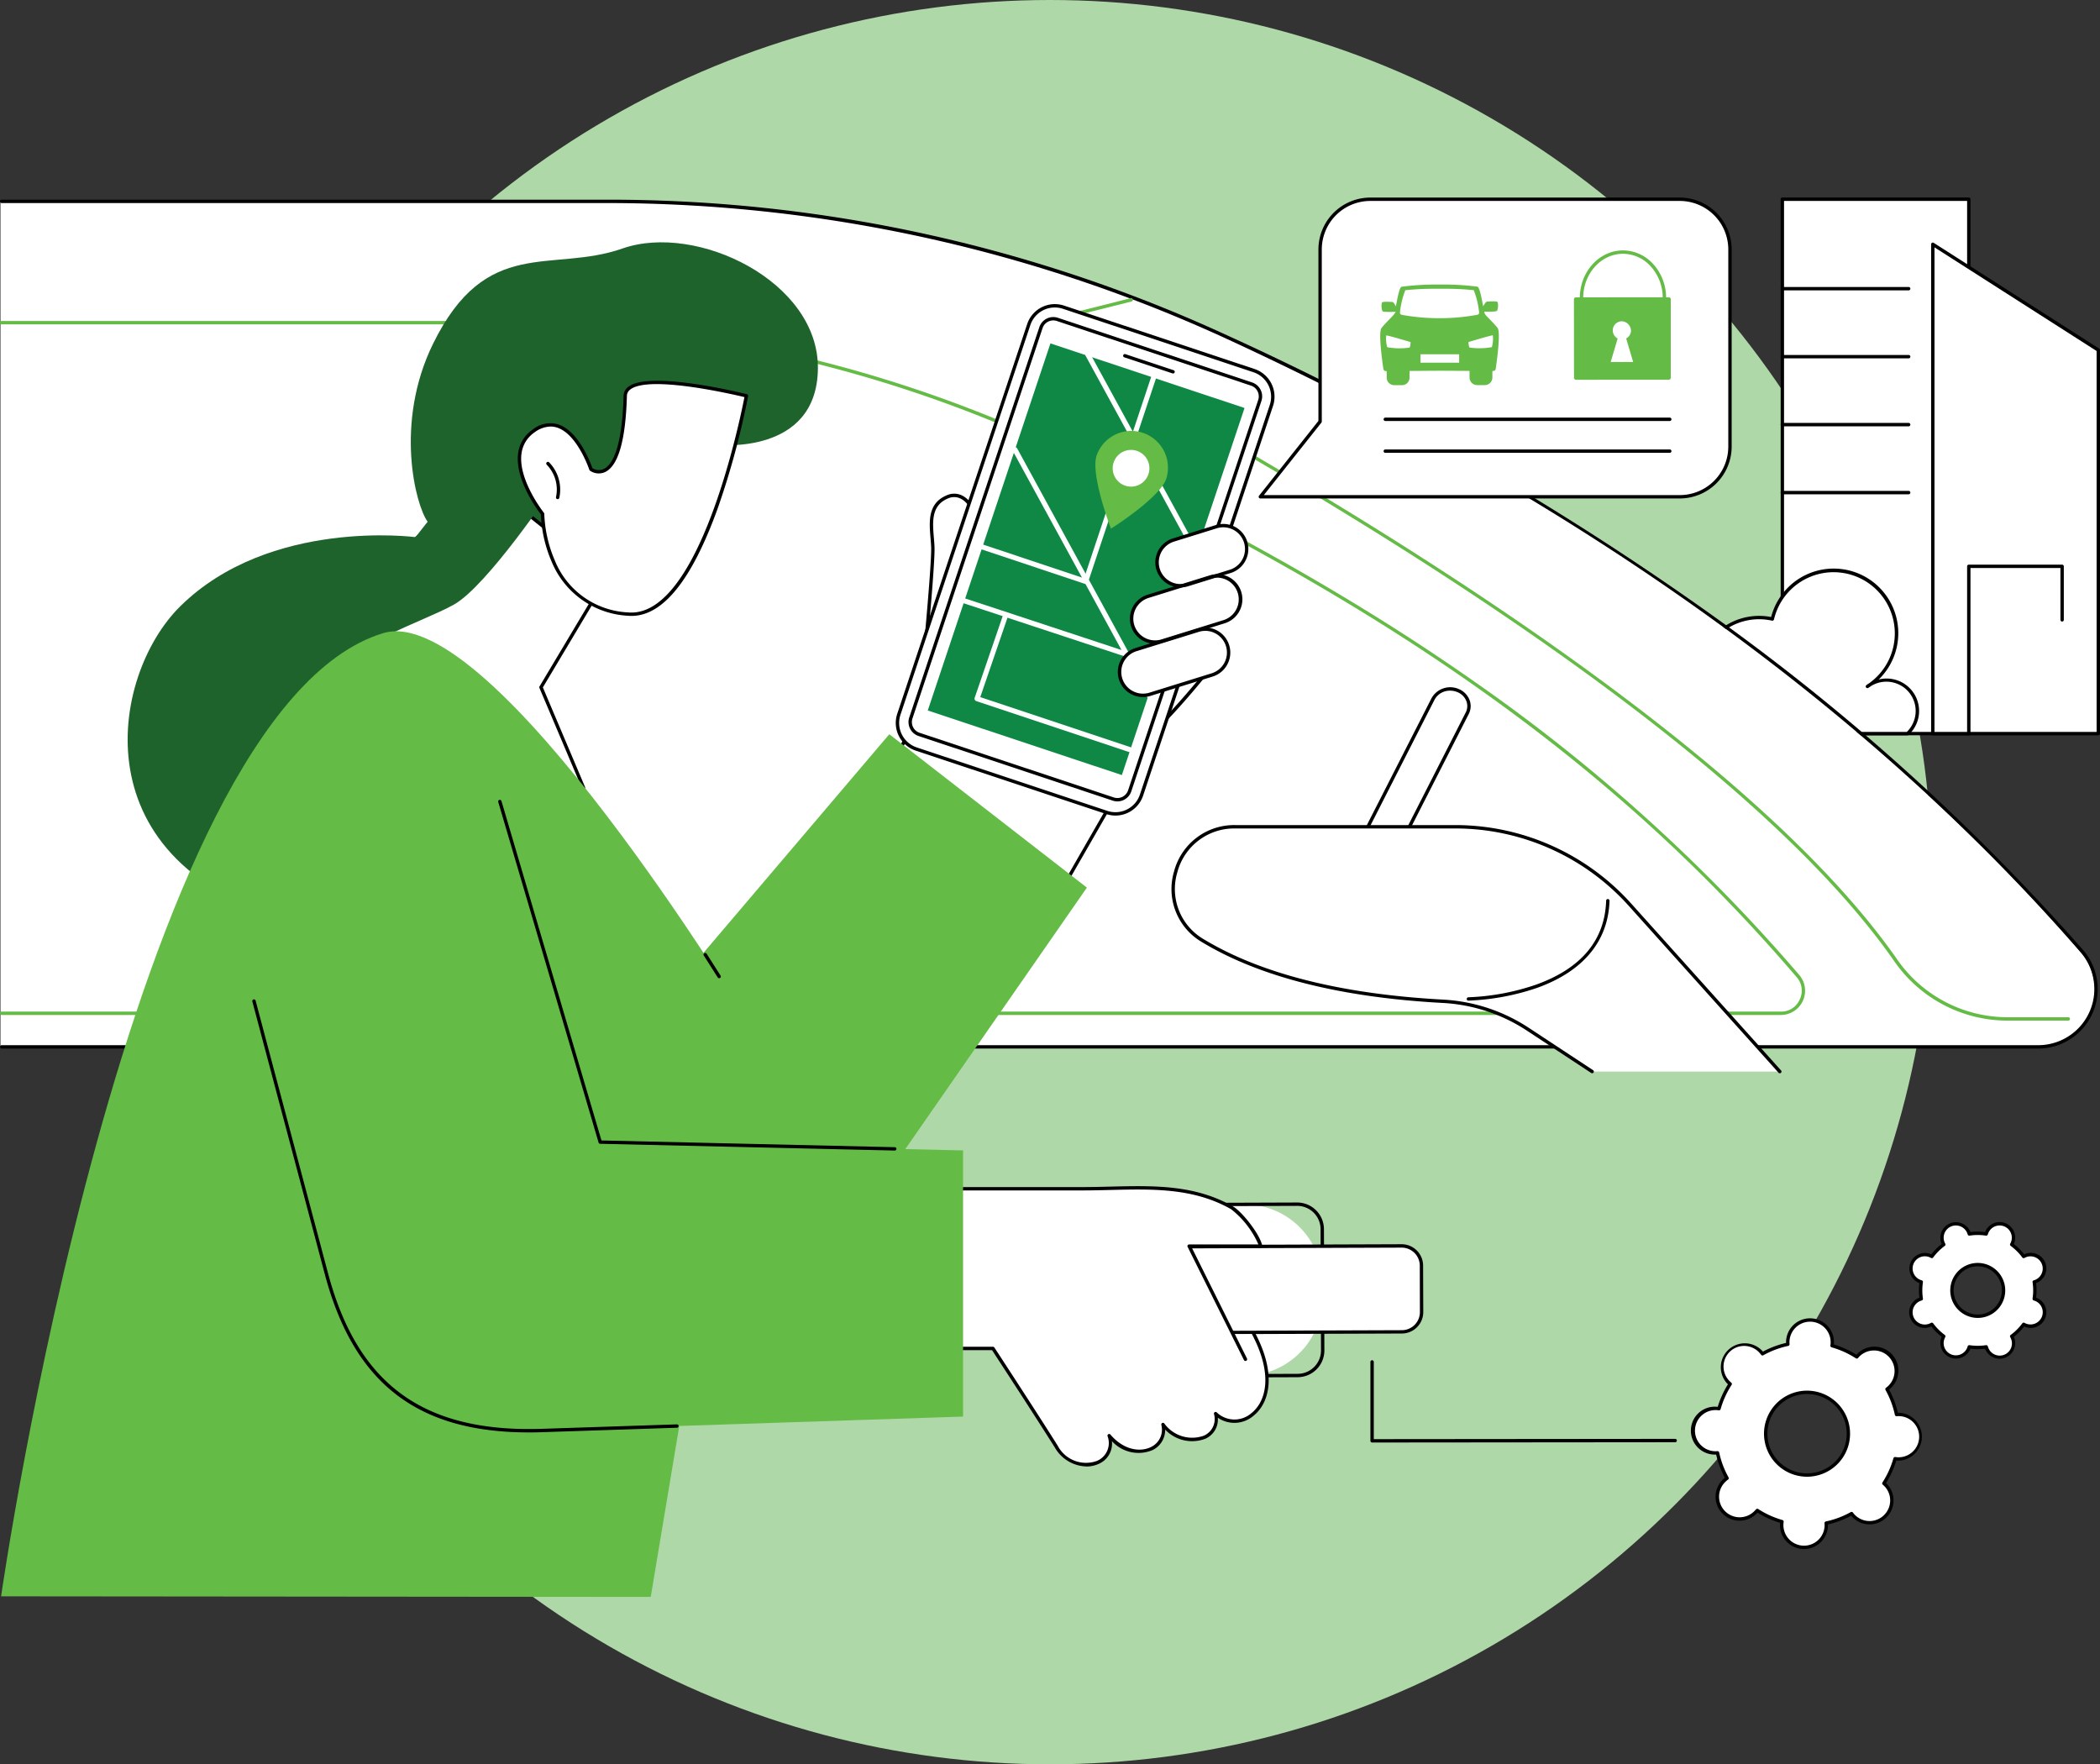
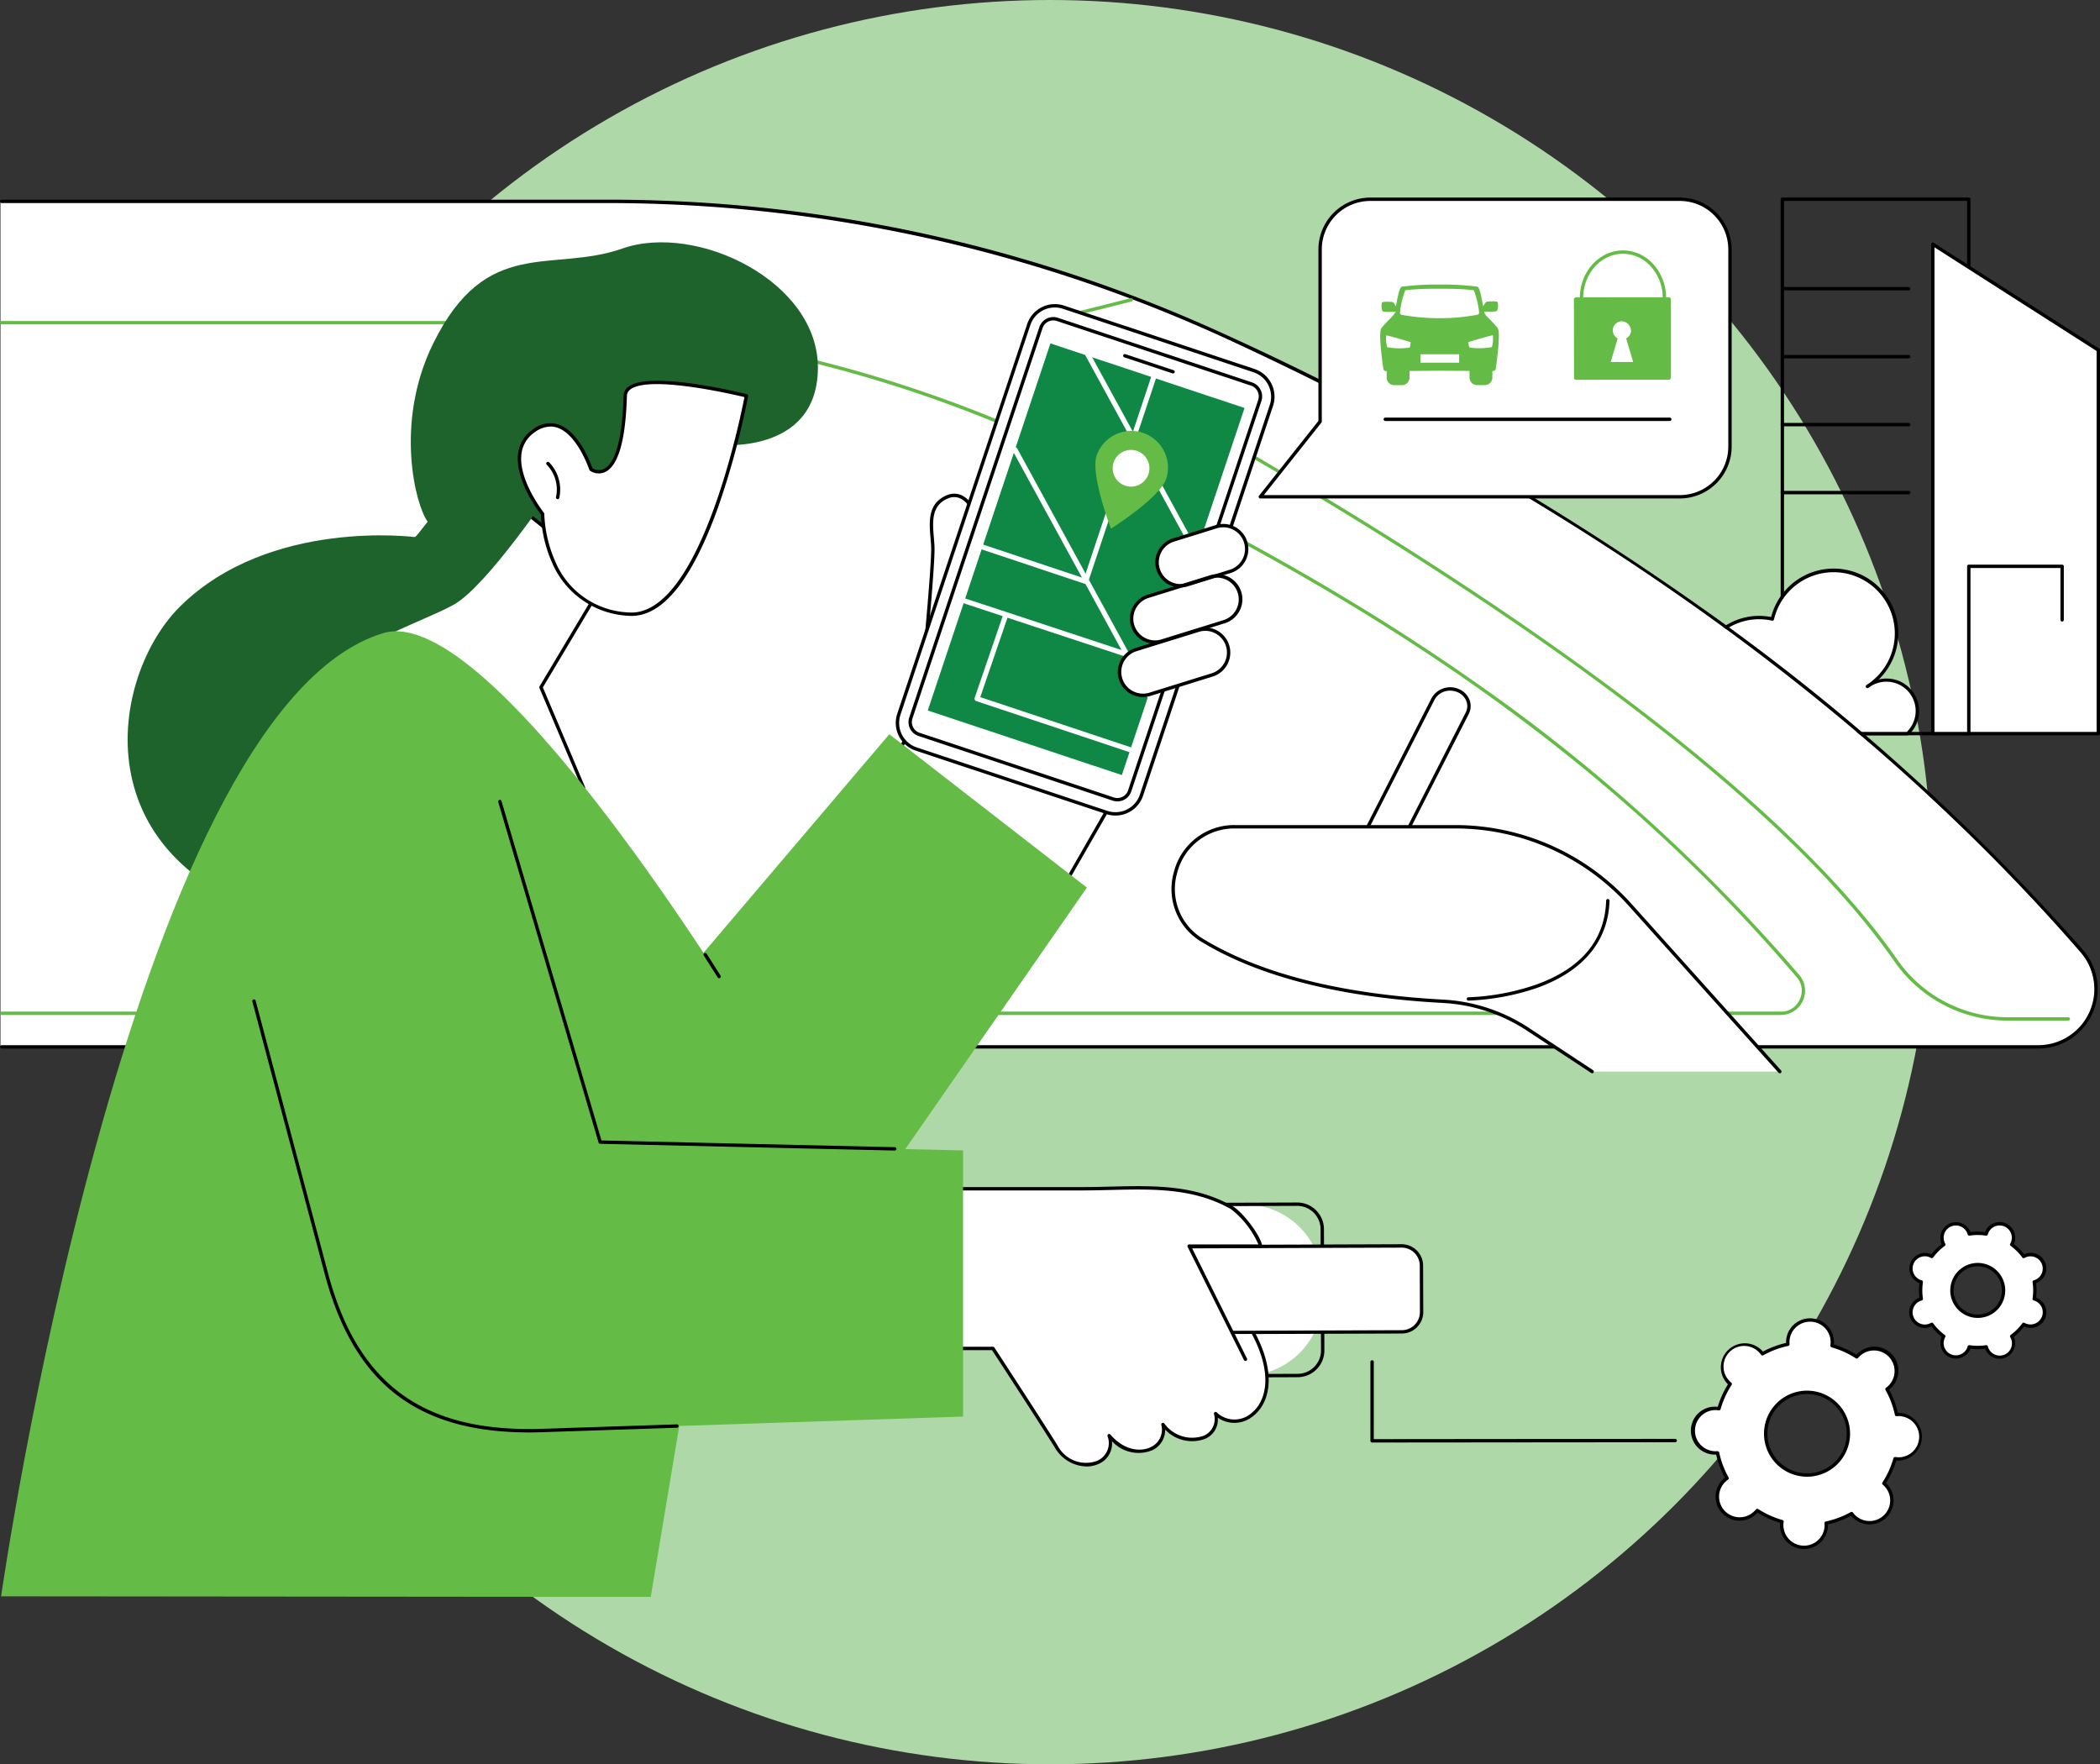
<svg xmlns="http://www.w3.org/2000/svg" width="276.322" height="232.152" viewBox="0 0 276.322 232.152">
  <rect x="0" y="0" width="276.322" height="232.152" fill="#333333" stroke="none" />
  <defs>
    <clipPath id="a">
      <rect width="276.322" height="184.134" fill="none" />
    </clipPath>
  </defs>
  <g transform="translate(-5646.839 -1986.035)">
    <ellipse cx="116.076" cy="116.076" rx="116.076" ry="116.076" transform="translate(5668.924 1986.035)" fill="#afd8a8" />
    <g transform="translate(5646.839 2012.026)">
-       <rect width="24.533" height="70.318" transform="translate(234.524 0.223)" fill="#fff" />
      <g clip-path="url(#a)">
        <path d="M364.695,70.762H340.162a.222.222,0,0,1-.222-.222V.222A.222.222,0,0,1,340.162,0h24.533a.222.222,0,0,1,.222.222V70.54a.222.222,0,0,1-.222.222m-24.311-.444h24.09V.444h-24.09Z" transform="translate(-105.637)" />
        <path d="M356.785,17.522H340.162a.222.222,0,0,1,0-.444h16.623a.222.222,0,0,1,0,.444" transform="translate(-105.638 -5.307)" />
        <path d="M356.785,30.5H340.162a.222.222,0,0,1,0-.444h16.623a.222.222,0,0,1,0,.444" transform="translate(-105.638 -9.34)" />
        <path d="M356.785,43.476H340.162a.222.222,0,0,1,0-.444h16.623a.222.222,0,0,1,0,.444" transform="translate(-105.638 -13.372)" />
        <path d="M356.785,56.453H340.162a.222.222,0,0,1,0-.444h16.623a.222.222,0,0,1,0,.444" transform="translate(-105.638 -17.405)" />
        <path d="M390.764,73.314H368.987V8.925l21.777,13.921Z" transform="translate(-114.664 -2.773)" fill="#fff" />
        <path d="M390.664,73.436H368.887a.222.222,0,0,1-.222-.222V8.824a.222.222,0,0,1,.342-.187l21.777,13.921a.223.223,0,0,1,.1.187V73.214a.222.222,0,0,1-.222.222m-21.555-.444h21.333V22.867L369.109,9.229Z" transform="translate(-114.564 -2.673)" />
        <path d="M375.756,92.542a.222.222,0,0,1-.222-.222V70.309a.222.222,0,0,1,.222-.222h12.281a.222.222,0,0,1,.222.222V77.35a.222.222,0,0,1-.444,0V70.531H375.978V92.32a.222.222,0,0,1-.222.222" transform="translate(-116.698 -21.78)" />
        <path d="M328.884,92.668a8.351,8.351,0,0,1-4.2-9.881,8.249,8.249,0,0,1,9.309-5.2,8.279,8.279,0,1,1,12.5,8.876,4.076,4.076,0,0,1,5.275,6.2Z" transform="translate(-100.776 -22.128)" fill="#fff" />
        <path d="M351.666,92.79H328.781a.216.216,0,0,1-.093-.021,8.228,8.228,0,0,1,5.036-15.543,8.5,8.5,0,1,1,14.153,8.222,4.272,4.272,0,0,1,3.941,7.281.223.223,0,0,1-.152.06m-22.836-.444h22.747a3.852,3.852,0,0,0-4.7-6.044c-.121.087-.243.17-.369.25a.222.222,0,0,1-.254-.363,3.788,3.788,0,0,1,.377-.256A8.055,8.055,0,1,0,334.1,77.539a.223.223,0,0,1-.265.165,7.784,7.784,0,0,0-5.008,14.642" transform="translate(-100.674 -22.027)" />
        <path d="M304.68,21.462H259.5a.222.222,0,1,1,0-.444H304.32a11.678,11.678,0,0,0-6.054-5.364c-3.211-1.154-6.958-.68-11.136,1.409a.223.223,0,0,1-.283-.074c-.06-.089-6.147-8.944-15.66-9.931-6.079-.629-12.24,2.035-18.313,7.922a.222.222,0,1,1-.309-.318c6.174-5.983,12.457-8.689,18.672-8.044,9,.935,14.984,8.747,15.866,9.964,4.225-2.075,8.033-2.525,11.32-1.343a11.96,11.96,0,0,1,6.462,5.912.222.222,0,0,1-.2.312" transform="translate(-78.464 -2.027)" />
        <path d="M273.821,99.572C246.666,68.308,208.687,40.541,160.969,18.6A194.112,194.112,0,0,0,79.877.9H.094V112.156H268.041a7.611,7.611,0,0,0,5.781-12.584" transform="translate(-0.029 -0.28)" fill="#fff" />
        <path d="M250.786,132.06a2.67,2.67,0,0,1-1.039-.209,2.167,2.167,0,0,1-1.208-2.987l17.19-33.739a2.587,2.587,0,0,1,3.288-1.1,2.167,2.167,0,0,1,1.208,2.987l-17.19,33.739a2.507,2.507,0,0,1-2.25,1.305" transform="translate(-77.163 -29.155)" fill="#fff" />
        <path d="M250.685,132.182a2.888,2.888,0,0,1-1.125-.225,2.571,2.571,0,0,1-1.433-1.461,2.271,2.271,0,0,1,.114-1.831l17.19-33.739a2.815,2.815,0,0,1,3.572-1.2,2.568,2.568,0,0,1,1.432,1.461,2.271,2.271,0,0,1-.113,1.831l-17.191,33.739a2.736,2.736,0,0,1-2.447,1.426m17.192-38.239a2.283,2.283,0,0,0-2.051,1.185l-17.19,33.739a1.835,1.835,0,0,0-.092,1.477,2.1,2.1,0,0,0,1.188,1.2,2.445,2.445,0,0,0,.953.192,2.291,2.291,0,0,0,2.052-1.185l17.19-33.738a1.834,1.834,0,0,0,.092-1.478,2.1,2.1,0,0,0-1.188-1.2,2.454,2.454,0,0,0-.954-.192" transform="translate(-77.063 -29.056)" />
        <path d="M268.168,112.107H.221a.222.222,0,0,1,0-.444H268.168a7.388,7.388,0,0,0,5.613-12.216C245.9,67.342,207.952,40.118,161,18.532A195.225,195.225,0,0,0,80,.854H.221a.222.222,0,0,1,0-.444H80a194.317,194.317,0,0,1,81.184,17.719,384.615,384.615,0,0,1,64.174,37.01,285.87,285.87,0,0,1,48.753,44.017,7.832,7.832,0,0,1-5.948,12.951" transform="translate(0 -0.127)" />
        <path d="M234.351,114.887H.221a.222.222,0,0,1,0-.444h234.13a2.64,2.64,0,0,0,2.47-1.612,2.669,2.669,0,0,0-.409-2.916c-24-28.034-53.4-48.928-98.289-69.866A172.472,172.472,0,0,0,65.7,24.015H.221a.222.222,0,0,1,0-.444H65.7a172.923,172.923,0,0,1,72.614,16.075c22.052,10.286,40.273,20.553,55.706,31.39a227.534,227.534,0,0,1,42.733,38.59,3.191,3.191,0,0,1-2.4,5.26" transform="translate(0 -7.325)" fill="#64bb46" />
        <path d="M334.87,114.272h-8.033a18.121,18.121,0,0,1-14.845-7.791c-20.877-29.966-76.87-62.726-108.39-79.588a2.993,2.993,0,0,1-1.725-3.133,3.739,3.739,0,0,1,3.21-2.93l6.414-1.614a.222.222,0,1,1,.108.43l-6.427,1.617a3.311,3.311,0,0,0-2.866,2.565,2.565,2.565,0,0,0,1.5,2.674c14.224,7.609,35.457,19.565,55.833,33.309,25.5,17.2,43.239,32.821,52.711,46.416a17.677,17.677,0,0,0,14.481,7.6h8.033a.222.222,0,1,1,0,.444" transform="translate(-62.723 -5.969)" fill="#64bb46" />
        <path d="M303.8,152.339l-19.732-21.975A30.865,30.865,0,0,0,261.1,120.126H232.13c-8.181,0-11.247,10.766-4.247,14.991,6.383,3.852,16.28,7.151,31.621,7.974a22.485,22.485,0,0,1,11.158,3.687l8.443,5.561Z" transform="translate(-69.606 -37.33)" fill="#fff" />
        <path d="M280.232,147.294a.222.222,0,0,1,0-.444,30.873,30.873,0,0,0,8.958-1.682c5.919-2.144,9-5.856,9.164-11.031a.217.217,0,0,1,.228-.214.221.221,0,0,1,.215.228c-.166,5.3-3.439,9.257-9.466,11.438a31.391,31.391,0,0,1-9.095,1.7Z" transform="translate(-87.014 -41.617)" />
        <path d="M279,152.461a.221.221,0,0,1-.122-.037l-8.443-5.561a22.282,22.282,0,0,0-11.048-3.651c-13.442-.721-24.115-3.414-31.723-8.006a8.08,8.08,0,0,1-3.681-9.286,8.173,8.173,0,0,1,8.042-6.116h28.967a31.126,31.126,0,0,1,23.133,10.311l19.732,21.975a.222.222,0,1,1-.33.3L283.8,130.413a30.682,30.682,0,0,0-22.8-10.164H232.027a7.739,7.739,0,0,0-7.615,5.792,7.646,7.646,0,0,0,3.483,8.787c7.545,4.553,18.149,7.226,31.518,7.942a22.724,22.724,0,0,1,11.268,3.724l8.443,5.56a.222.222,0,0,1-.122.407" transform="translate(-69.503 -37.23)" />
        <path d="M229.773,214.756l-7.214.025a10.245,10.245,0,0,1-10.28-10.209l-.008-2.054a10.245,10.245,0,0,1,10.209-10.281l7.214-.025a10.245,10.245,0,0,1,10.28,10.209l.008,2.054a10.246,10.246,0,0,1-10.209,10.281" transform="translate(-65.964 -59.73)" fill="#fff" />
        <path d="M215.491,214.918a3.523,3.523,0,0,1-3.519-3.508l-.056-15.948a3.519,3.519,0,0,1,3.507-3.532l21.107-.074h.012a3.524,3.524,0,0,1,3.52,3.508l.056,15.948a3.524,3.524,0,0,1-3.508,3.532l-21.108.074ZM236.543,192.3h-.01l-21.107.074a3.076,3.076,0,0,0-3.065,3.086l.056,15.948a3.079,3.079,0,0,0,3.075,3.065h.011l21.107-.074a3.08,3.08,0,0,0,3.065-3.086l-.056-15.948a3.08,3.08,0,0,0-3.076-3.065" transform="translate(-65.854 -59.62)" />
        <path d="M243.749,211.458l-50.347.176a2.6,2.6,0,0,1-2.609-2.591l-.021-6.107a2.6,2.6,0,0,1,2.59-2.609l50.347-.176a2.6,2.6,0,0,1,2.608,2.591l.021,6.107a2.6,2.6,0,0,1-2.59,2.609" transform="translate(-59.283 -62.198)" fill="#fff" />
        <path d="M193.292,211.756a2.825,2.825,0,0,1-2.822-2.811l-.021-6.108A2.825,2.825,0,0,1,193.26,200l50.347-.176h.01a2.824,2.824,0,0,1,2.821,2.811l.022,6.108a2.825,2.825,0,0,1-2.811,2.831l-50.347.176Zm50.325-11.483h-.008l-50.347.176a2.381,2.381,0,0,0-2.37,2.386l.021,6.107a2.381,2.381,0,0,0,2.378,2.37h.008l50.347-.176a2.381,2.381,0,0,0,2.37-2.386L246,202.643a2.381,2.381,0,0,0-2.378-2.37" transform="translate(-59.183 -62.098)" />
        <path d="M101.918,35.193s13.149,1.467,13.276-10.018S99.225,5.949,89.479,9.365c-9.33,3.27-17.913-1.747-24.921,12.528-5.115,10.418-2.315,21.239-.715,23.423l-1.6,2.03S43.079,44.8,31.279,56.455C22.024,65.594,17.842,90.6,46.635,98.025s28.429-31.45,28.429-31.45L86.886,45.316Z" transform="translate(-7.573 -2.658)" fill="#1f632c" />
        <path d="M102.16,67.466,93.552,81.791l5.558,13.26S70.355,84.007,71.921,75.715c1.788-9.47,16.323-19.381,16.323-19.381Z" transform="translate(-22.331 -17.506)" fill="#fff" />
        <path d="M99.235,95.29a.221.221,0,0,1-.2-.135l-5.6-13.221a.224.224,0,0,1,.014-.2l8.547-14.315L88.36,56.511c-1.378.967-12.888,9.241-15.665,17.512a.222.222,0,0,1-.421-.141c2.988-8.9,15.84-17.743,15.97-17.832a.224.224,0,0,1,.264.01l13.916,11.132a.222.222,0,0,1,.052.287L93.887,81.864l5.553,13.118a.221.221,0,0,1-.2.308" transform="translate(-22.456 -17.406)" />
        <path d="M89.389,54.584S80.718,67.562,76.317,70.012,63.792,74.549,54.033,82.894c-3.685,3.15,10.6-16.232,10.6-16.232L80.949,52.917Z" transform="translate(-16.602 -16.444)" fill="#1f632c" />
        <path d="M129.029,37.065s-5.414,29.619-15.587,28.715c-11.231-1-11.231-13.187-11.231-13.187s-5.965-7.491-1.188-10.9,7.552,5.04,7.552,5.04,4.152,3.067,4.506-9.667c.112-3.964,15.948,0,15.948,0" transform="translate(-30.817 -10.971)" fill="#fff" />
        <path d="M113.807,65.924q-.242,0-.485-.022a11.5,11.5,0,0,1-10.011-7.1,17.32,17.32,0,0,1-1.422-6.231c-.438-.566-3.474-4.633-2.991-8.086a4.416,4.416,0,0,1,1.9-3.073,3.661,3.661,0,0,1,3.372-.689c2.723.893,4.276,5.13,4.5,5.766a1.565,1.565,0,0,0,1.505.092c1.076-.529,2.4-2.627,2.594-9.623a1.5,1.5,0,0,1,.637-1.194c2.858-2.168,15.068.855,15.586.985a.222.222,0,0,1,.164.255,106.364,106.364,0,0,1-3.988,14.732c-3.39,9.418-7.207,14.187-11.352,14.187M103.161,41.006a3.642,3.642,0,0,0-2.109.768,3.987,3.987,0,0,0-1.713,2.774c-.484,3.454,2.912,7.766,2.947,7.808a.224.224,0,0,1,.048.139,17.061,17.061,0,0,0,1.391,6.143,10.938,10.938,0,0,0,9.638,6.824c9.411.842,14.8-25.705,15.31-28.329-1.629-.391-12.507-2.909-15.006-1.013a1.061,1.061,0,0,0-.461.853c-.162,5.8-1.12,9.17-2.849,10.012a2.029,2.029,0,0,1-2.012-.172.226.226,0,0,1-.079-.109c-.016-.047-1.568-4.683-4.237-5.557a2.776,2.776,0,0,0-.866-.14" transform="translate(-30.717 -10.872)" />
        <path d="M105.784,55.37a.243.243,0,0,1-.05-.006.222.222,0,0,1-.167-.266,4.682,4.682,0,0,0-1.22-4.26.222.222,0,0,1,.315-.313A5.135,5.135,0,0,1,106,55.2a.222.222,0,0,1-.216.172" transform="translate(-32.407 -15.681)" />
        <path d="M221.824,85.093s-10.813,13.963-16.3,14.469-4.253-24.519-4.253-24.519Z" transform="translate(-62.51 -23.32)" fill="#fff" />
-         <path d="M205.26,99.693a2.033,2.033,0,0,1-1.43-.621c-3.842-3.681-2.922-23.306-2.88-24.139a.222.222,0,0,1,.319-.188l20.551,10.049a.222.222,0,0,1,.078.335c-.444.573-10.936,14.045-16.453,14.555a1.835,1.835,0,0,1-.184.009m-3.882-24.4c-.107,2.66-.673,20.171,2.759,23.459a1.552,1.552,0,0,0,1.266.491c4.959-.458,14.582-12.41,15.974-14.17Z" transform="translate(-62.407 -23.22)" />
        <path d="M181.118,60.234s-1.274-4.34-4.078-3.16-1.986,4.164-1.891,6.606c.079,2.05-.988,13.4-.988,13.4l.06,6.779-5.584,10.588,23.849,13.612,9.5-16.533Z" transform="translate(-52.404 -17.673)" fill="#fff" />
        <path d="M192.386,108.182a.229.229,0,0,1-.11-.029L168.427,94.541a.222.222,0,0,1-.086-.3L173.9,83.707l-.06-6.724c0-.008,0-.015,0-.023.011-.113,1.065-11.361.988-13.373-.015-.395-.049-.8-.085-1.223-.179-2.131-.383-4.547,2.111-5.6a2.375,2.375,0,0,1,2.012,0c1.523.724,2.258,2.951,2.355,3.264L202.069,91.3a.222.222,0,0,1,.008.234l-9.5,16.532a.221.221,0,0,1-.192.112m-23.553-13.92,23.471,13.4,9.319-16.222-20.79-31.18a.221.221,0,0,1-.028-.061c-.007-.023-.705-2.346-2.131-3.022a1.945,1.945,0,0,0-1.648,0c-2.2.924-2.016,3.073-1.842,5.15.035.412.07.838.086,1.243.078,2.027-.93,12.814-.988,13.42l.06,6.768a.217.217,0,0,1-.025.105Z" transform="translate(-52.304 -17.572)" />
        <path d="M222.509,56.2a3.082,3.082,0,0,0,4.081-1.526l4.075-8.934a3.082,3.082,0,1,0-5.608-2.557l-4.075,8.934a3.082,3.082,0,0,0,1.527,4.083" transform="translate(-68.584 -12.86)" fill="#fff" />
        <path d="M223.681,56.6a3.3,3.3,0,0,1-3-4.674L224.756,43a3.3,3.3,0,0,1,6.012,2.741l-4.075,8.935a3.309,3.309,0,0,1-3.011,1.933m-1.18-.7a2.864,2.864,0,0,0,3.787-1.416l4.075-8.935a2.86,2.86,0,0,0-5.2-2.373l-4.075,8.934A2.859,2.859,0,0,0,222.5,55.9" transform="translate(-68.484 -12.761)" />
        <path d="M173.8,78.99l25.079,8.348a3.622,3.622,0,0,0,4.566-2.284l17.093-51.287a3.62,3.62,0,0,0-2.285-4.567l-25.079-8.348a3.622,3.622,0,0,0-4.566,2.284L171.513,74.422A3.621,3.621,0,0,0,173.8,78.99" transform="translate(-53.241 -6.423)" fill="#fff" />
        <path d="M199.913,87.645a3.818,3.818,0,0,1-1.208-.2L173.627,79.1a3.843,3.843,0,0,1-2.425-4.848L188.3,22.966a3.837,3.837,0,0,1,4.845-2.425l25.08,8.348a3.842,3.842,0,0,1,2.425,4.848L203.552,85.024a3.84,3.84,0,0,1-3.639,2.621M173.767,78.68l25.079,8.348a3.393,3.393,0,0,0,4.285-2.144L220.225,33.6a3.4,3.4,0,0,0-2.145-4.286L193,20.963a3.392,3.392,0,0,0-4.286,2.144L171.622,74.393a3.4,3.4,0,0,0,2.144,4.286" transform="translate(-53.14 -6.322)" />
        <path d="M174.93,77.833l25.555,8.507a1.714,1.714,0,0,0,2.161-1.081l17.12-51.364a1.713,1.713,0,0,0-1.081-2.161l-25.555-8.507a1.715,1.715,0,0,0-2.161,1.081l-17.12,51.364a1.714,1.714,0,0,0,1.081,2.161" transform="translate(-53.997 -7.19)" fill="#fff" />
        <path d="M200.923,86.55a1.932,1.932,0,0,1-.608-.1L174.76,77.944a1.935,1.935,0,0,1-1.222-2.442l17.12-51.364a1.932,1.932,0,0,1,2.441-1.221l25.555,8.506a1.936,1.936,0,0,1,1.221,2.443l-17.12,51.364a1.934,1.934,0,0,1-1.833,1.321M192.49,23.261a1.489,1.489,0,0,0-1.412,1.017L173.959,75.642a1.491,1.491,0,0,0,.941,1.881l25.554,8.507a1.488,1.488,0,0,0,1.881-.941l17.12-51.364a1.492,1.492,0,0,0-.942-1.881l-25.555-8.506a1.483,1.483,0,0,0-.469-.077" transform="translate(-53.897 -7.091)" />
        <path d="M220.985,32.439a.227.227,0,0,1-.07-.011l-6.346-2.113a.222.222,0,1,1,.141-.421l6.346,2.113a.222.222,0,0,1-.07.432" transform="translate(-66.631 -9.286)" />
        <path d="M202.656,84.646l-25.538-8.5,16.141-48.3,25.539,8.5Z" transform="translate(-55.04 -8.652)" fill="#0e8844" />
        <path d="M211.428,80.935a.333.333,0,0,1-.292-.173L193.316,48.13a.333.333,0,0,1,.584-.319l17.82,32.632a.333.333,0,0,1-.292.492" transform="translate(-60.061 -14.804)" fill="#fff" />
        <path d="M221.832,56.345a.333.333,0,0,1-.292-.173l-14.3-26.156a.333.333,0,1,1,.584-.32l14.3,26.156a.333.333,0,0,1-.292.492" transform="translate(-64.387 -9.175)" fill="#fff" />
        <path d="M209.762,85.694a.342.342,0,0,1-.1-.017l-26.106-8.614a.333.333,0,1,1,.208-.632l26.106,8.614a.333.333,0,0,1-.1.649" transform="translate(-56.968 -23.746)" fill="#fff" />
        <path d="M200.892,61.349a.325.325,0,0,1-.105-.017L187,56.732a.333.333,0,1,1,.21-.631l13.471,4.5,8.858-26.577a.333.333,0,1,1,.631.21l-8.964,26.894a.333.333,0,0,1-.316.227" transform="translate(-58.04 -10.5)" fill="#fff" />
        <path d="M206.462,97.614a.331.331,0,0,1-.105-.017l-20.085-6.7a.332.332,0,0,1-.21-.423l3.759-10.962a.333.333,0,1,1,.629.216L186.8,90.376l19.767,6.589a.333.333,0,0,1-.105.649" transform="translate(-57.814 -24.64)" fill="#fff" />
        <path d="M218.444,50.811c-.842,2.531-7.278,6.575-7.278,6.575s-2.731-7.091-1.889-9.622a4.83,4.83,0,0,1,9.166,3.046" transform="translate(-64.983 -13.815)" fill="#64bb46" />
        <path d="M217.129,51.36a2.415,2.415,0,1,1-1.529-3.053,2.416,2.416,0,0,1,1.529,3.053" transform="translate(-66.011 -14.973)" fill="#fff" />
        <path d="M221.037,68.38a3.079,3.079,0,0,0,3.855,2.025l5.626-1.75a3.08,3.08,0,0,0-1.83-5.883l-5.626,1.751a3.08,3.08,0,0,0-2.025,3.857" transform="translate(-68.644 -19.463)" fill="#fff" />
        <path d="M216.182,78.776a3.08,3.08,0,0,0,3.856,2.025l8.185-2.547a3.08,3.08,0,0,0-1.831-5.883l-8.185,2.547a3.08,3.08,0,0,0-2.026,3.857" transform="translate(-67.136 -22.446)" fill="#fff" />
        <path d="M213.877,88.949a3.08,3.08,0,0,0,3.856,2.025l8.186-2.547a3.08,3.08,0,0,0-1.831-5.883L215.9,85.092a3.08,3.08,0,0,0-2.026,3.857" transform="translate(-66.419 -25.608)" fill="#fff" />
        <path d="M223.879,70.666a3.3,3.3,0,0,1-.983-6.455l5.624-1.75a3.3,3.3,0,0,1,1.962,6.306l-5.624,1.75a3.289,3.289,0,0,1-.979.15m5.621-7.911a2.826,2.826,0,0,0-.847.13l-5.625,1.75a2.858,2.858,0,1,0,1.7,5.458l5.624-1.75a2.858,2.858,0,0,0-.851-5.588" transform="translate(-68.544 -19.363)" />
        <path d="M219.025,81.063a3.3,3.3,0,0,1-.983-6.455l8.185-2.547a3.3,3.3,0,0,1,1.962,6.306L220,80.913a3.3,3.3,0,0,1-.979.15m-2.731-2.452a2.86,2.86,0,0,0,3.578,1.879l8.186-2.547a2.859,2.859,0,0,0-1.7-5.459l-8.185,2.547a2.859,2.859,0,0,0-1.88,3.579" transform="translate(-67.035 -22.347)" />
        <path d="M216.72,91.236a3.3,3.3,0,0,1-.984-6.455l8.185-2.547a3.3,3.3,0,1,1,1.962,6.306L217.7,91.086a3.288,3.288,0,0,1-.979.15m8.181-8.708a2.829,2.829,0,0,0-.847.13L215.868,85.2a2.858,2.858,0,1,0,1.7,5.458l8.185-2.547a2.86,2.86,0,0,0,1.88-3.579,2.866,2.866,0,0,0-2.731-2.008" transform="translate(-66.319 -25.508)" />
        <path d="M27.671,142.281l59.157,2.207,35.725-42.025,26,20.18-34.273,49.348a35.011,35.011,0,0,1-29.17,14.1L17.82,184.015Z" transform="translate(-5.538 -31.841)" fill="#64bb46" />
        <path d="M85.69,209.868l12.654-75.781s-33.51-55.411-47.88-51.03C16.9,93.288.208,209.79.208,209.79s82.819.082,85.482.078" transform="translate(-0.065 -25.733)" fill="#64bb46" />
        <path d="M164,189.18h29.2c7.058,0,13.71-.948,19.766,2.5,1.186.676,3.543,3.7,3.758,5.046h-9.394l5.766,11.591,2.681-.006,1.337,3.253c1.957,5.932-2.993,10.045-6.1,7.386-.07-.06-.141-.124-.211-.191.767,3.745-4.338,4.708-6.924,1.439.7,3.43-3.956,5.142-7.076,1.471,1.137,3.939-4.415,5.491-6.953,1.446-2.68-4.271-8.336-12.923-8.336-12.923H163.676Z" transform="translate(-50.863 -58.751)" fill="#fff" />
        <path d="M193.709,225.618a4.924,4.924,0,0,1-4.142-2.482c-2.493-3.973-7.628-11.839-8.268-12.819H163.576a.223.223,0,0,1-.159-.067.22.22,0,0,1-.063-.159l.327-21.015a.222.222,0,0,1,.222-.218h29.2c1.263,0,2.527-.031,3.75-.061,5.71-.14,11.1-.27,16.126,2.593,1.239.706,3.641,3.779,3.867,5.2a.222.222,0,0,1-.219.256h-9.035l7.251,14.569a.222.222,0,1,1-.4.2l-7.411-14.89a.222.222,0,0,1,.2-.321h9.113a11.987,11.987,0,0,0-3.586-4.631c-4.917-2.8-10.248-2.673-15.895-2.535-1.225.03-2.493.061-3.761.061h-28.98l-.32,20.571h17.617a.223.223,0,0,1,.186.1c.057.086,5.688,8.7,8.338,12.926a4.2,4.2,0,0,0,5.176,1.984,2.548,2.548,0,0,0,1.376-3.25.222.222,0,0,1,.383-.205c1.756,2.067,3.925,2.319,5.3,1.651a2.525,2.525,0,0,0,1.394-2.933.222.222,0,0,1,.391-.182,4.516,4.516,0,0,0,5.223,1.6,2.384,2.384,0,0,0,1.31-2.855.222.222,0,0,1,.371-.2c.068.064.134.125.2.183a3.391,3.391,0,0,0,4.362-.088c1.884-1.5,2.9-5,.1-10.324a.222.222,0,0,1,.393-.207c2.922,5.561,1.8,9.266-.22,10.878a3.857,3.857,0,0,1-4.7.258,2.75,2.75,0,0,1-1.633,2.763,4.879,4.879,0,0,1-5.293-1.2,2.931,2.931,0,0,1-1.708,2.717,4.739,4.739,0,0,1-5.3-1.2,2.9,2.9,0,0,1-1.77,3.009,3.9,3.9,0,0,1-1.591.329" transform="translate(-50.763 -58.651)" />
        <path d="M79.818,115.175l13.229,44.9,47.751,1.1v35.019l-55.377,1.835c-14.518.481-24.156-4.781-28.383-20.583L45.3,133.246Z" transform="translate(-14.076 -35.791)" fill="#64bb46" />
        <path d="M147.274,161.137h0l-38.749-.888a.222.222,0,0,1-.207-.159l-13.2-44.8a.222.222,0,1,1,.425-.125l13.154,44.645,38.586.885a.222.222,0,0,1,0,.444" transform="translate(-29.554 -35.738)" />
        <path d="M84.564,210.06c-14.706,0-23.019-6.464-26.848-20.777l-9.543-35.922a.222.222,0,1,1,.429-.114l9.543,35.921c3.915,14.636,12.6,20.93,28.161,20.418L104.029,209h.008a.222.222,0,0,1,.008.444l-17.723.587q-.892.03-1.757.03" transform="translate(-14.968 -47.571)" />
        <path d="M136.361,147.531a.222.222,0,0,1-.187-.1l-1.84-2.895a.222.222,0,0,1,.374-.238l1.84,2.895a.222.222,0,0,1-.187.34" transform="translate(-41.734 -44.808)" />
        <path d="M261.844,232.795a.221.221,0,0,1-.222-.222l0-10.382a.222.222,0,1,1,.444,0l0,10.16,39.657-.036a.222.222,0,0,1,0,.444Z" transform="translate(-81.3 -68.978)" />
        <path d="M365.972,203.5a1.758,1.758,0,0,0,.21.071,7.484,7.484,0,0,0,0,2.226,1.716,1.716,0,0,0-.21.071,1.829,1.829,0,1,0,1.4,3.379,1.681,1.681,0,0,0,.2-.1,7.478,7.478,0,0,0,1.575,1.574,1.786,1.786,0,0,0-.1.2,1.83,1.83,0,0,0,3.381,1.4,1.852,1.852,0,0,0,.072-.211,7.467,7.467,0,0,0,2.227,0,1.852,1.852,0,0,0,.072.211,1.83,1.83,0,0,0,3.381-1.4,1.9,1.9,0,0,0-.1-.2,7.479,7.479,0,0,0,1.575-1.574,1.667,1.667,0,0,0,.2.1,1.829,1.829,0,1,0,1.4-3.379,1.723,1.723,0,0,0-.211-.071,7.441,7.441,0,0,0,0-2.226,1.726,1.726,0,0,0,.211-.071,1.829,1.829,0,1,0-1.4-3.379,1.669,1.669,0,0,0-.2.1,7.478,7.478,0,0,0-1.575-1.574,1.9,1.9,0,0,0,.1-.2,1.83,1.83,0,0,0-3.381-1.4,1.99,1.99,0,0,0-.071.211,7.468,7.468,0,0,0-2.227,0,1.853,1.853,0,0,0-.072-.211,1.83,1.83,0,0,0-3.381,1.4,1.786,1.786,0,0,0,.1.2,7.46,7.46,0,0,0-1.575,1.574,1.683,1.683,0,0,0-.2-.1,1.829,1.829,0,1,0-1.4,3.379m8.942-1.953a3.4,3.4,0,1,1-4.44,1.838,3.4,3.4,0,0,1,4.44-1.838" transform="translate(-113.376 -60.881)" fill="#fff" />
        <path d="M376.392,213.57a2.055,2.055,0,0,1-1.9-1.266l-.02-.05a7.716,7.716,0,0,1-1.92,0l-.019.05a2.052,2.052,0,0,1-3.792-1.569l.021-.05a7.685,7.685,0,0,1-1.357-1.356l-.05.021a2.051,2.051,0,1,1-1.57-3.789l.05-.02a7.708,7.708,0,0,1,0-1.919l-.05-.02a2.05,2.05,0,1,1,1.569-3.789l.05.022a7.687,7.687,0,0,1,1.357-1.357c-.008-.017-.014-.033-.021-.05a2.052,2.052,0,0,1,3.792-1.569l.019.05a7.716,7.716,0,0,1,1.92,0l.02-.05a2.051,2.051,0,0,1,3.791,1.569c-.007.017-.014.033-.021.05a7.692,7.692,0,0,1,1.358,1.357l.05-.022a2.051,2.051,0,1,1,1.57,3.789l-.05.02a7.705,7.705,0,0,1,0,1.919l.05.02a2.051,2.051,0,1,1-1.57,3.789l-.05-.021a7.711,7.711,0,0,1-1.358,1.356c.008.017.015.033.021.05a2.052,2.052,0,0,1-1.893,2.836m-1.764-1.784a.222.222,0,0,1,.214.163,1.539,1.539,0,0,0,.063.185,1.608,1.608,0,1,0,2.971-1.229,1.489,1.489,0,0,0-.088-.175.222.222,0,0,1,.061-.288,7.231,7.231,0,0,0,1.529-1.527.222.222,0,0,1,.287-.062,1.668,1.668,0,0,0,.176.087,1.61,1.61,0,0,0,2.1-.869,1.6,1.6,0,0,0-1.055-2.162.222.222,0,0,1-.16-.247,7.227,7.227,0,0,0,0-2.16.222.222,0,0,1,.16-.247,1.725,1.725,0,0,0,.185-.062,1.607,1.607,0,1,0-1.231-2.969,1.668,1.668,0,0,0-.176.087.22.22,0,0,1-.287-.061,7.232,7.232,0,0,0-1.529-1.527.222.222,0,0,1-.061-.287,1.532,1.532,0,0,0,.087-.175,1.607,1.607,0,0,0-.87-2.1,1.611,1.611,0,0,0-2.1.87,1.509,1.509,0,0,0-.063.185.225.225,0,0,1-.247.16,7.232,7.232,0,0,0-2.161,0,.222.222,0,0,1-.247-.16,1.718,1.718,0,0,0-.063-.185,1.611,1.611,0,0,0-2.1-.87,1.606,1.606,0,0,0-.871,2.1,1.651,1.651,0,0,0,.087.175.221.221,0,0,1-.061.287,7.231,7.231,0,0,0-1.528,1.527.221.221,0,0,1-.287.061,1.667,1.667,0,0,0-.176-.087,1.607,1.607,0,1,0-1.23,2.969,1.672,1.672,0,0,0,.185.062.223.223,0,0,1,.16.247,7.227,7.227,0,0,0,0,2.16.222.222,0,0,1-.161.247,1.536,1.536,0,0,0-.185.063,1.607,1.607,0,1,0,1.23,2.969,1.667,1.667,0,0,0,.176-.087.223.223,0,0,1,.287.062,7.26,7.26,0,0,0,1.528,1.527.222.222,0,0,1,.061.288,1.6,1.6,0,0,0,.784,2.274,1.61,1.61,0,0,0,2.1-.87,1.667,1.667,0,0,0,.063-.185.222.222,0,0,1,.246-.16,7.236,7.236,0,0,0,2.161,0l.033,0m-1.119-3.587a3.617,3.617,0,1,1,3.35-2.233,3.6,3.6,0,0,1-3.35,2.233m.009-6.792a3.174,3.174,0,1,0,1.212.241,3.18,3.18,0,0,0-1.212-.241" transform="translate(-113.275 -60.781)" />
        <path d="M327.846,222.451a3.092,3.092,0,0,0,.261.244,11.955,11.955,0,0,0-1.474,3.248,3,3,0,0,0-.355-.035,2.931,2.931,0,1,0,.163,5.846,11.954,11.954,0,0,0,1.256,3.339,2.931,2.931,0,1,0,3.732,4.506,2.99,2.99,0,0,0,.244-.261,11.965,11.965,0,0,0,3.25,1.474,3.013,3.013,0,0,0-.035.354,2.933,2.933,0,0,0,5.862.194,3.051,3.051,0,0,0-.012-.356,11.973,11.973,0,0,0,3.341-1.255,2.931,2.931,0,1,0,4.508-3.73,2.877,2.877,0,0,0-.261-.243,11.971,11.971,0,0,0,1.475-3.249,2.84,2.84,0,0,0,.354.036,2.931,2.931,0,1,0-.162-5.847,11.964,11.964,0,0,0-1.256-3.339,3.015,3.015,0,0,0,.276-.226,2.932,2.932,0,1,0-4.008-4.28,2.972,2.972,0,0,0-.243.261,11.978,11.978,0,0,0-3.251-1.474,2.862,2.862,0,0,0,.036-.355,2.933,2.933,0,0,0-5.862-.194,2.9,2.9,0,0,0,.012.356,11.988,11.988,0,0,0-3.341,1.256,2.931,2.931,0,1,0-4.508,3.729m14.347,3.066a5.445,5.445,0,1,1-7.7-.255,5.44,5.44,0,0,1,7.7.255" transform="translate(-100.45 -66.587)" fill="#fff" />
        <path d="M337.719,244.317l-.106,0a3.153,3.153,0,0,1-3.048-3.255c0-.06.006-.122.012-.187a12.2,12.2,0,0,1-2.965-1.344c-.045.048-.089.092-.133.133a3.154,3.154,0,1,1-4.311-4.6c.045-.041.091-.083.142-.124a12.174,12.174,0,0,1-1.146-3.046c-.065,0-.128,0-.188,0a3.153,3.153,0,1,1,.21-6.3c.061,0,.123.007.188.013a12.18,12.18,0,0,1,1.345-2.964c-.048-.044-.091-.088-.133-.132a3.154,3.154,0,0,1,4.606-4.308c.041.044.083.091.124.142a12.149,12.149,0,0,1,3.048-1.146c0-.065,0-.128,0-.187a3.154,3.154,0,0,1,6.305.208c0,.06-.006.122-.012.187a12.188,12.188,0,0,1,2.965,1.345c.045-.048.089-.092.133-.134a3.154,3.154,0,1,1,4.311,4.6c-.043.041-.09.082-.141.123a12.178,12.178,0,0,1,1.146,3.046c.065,0,.128,0,.188,0a3.153,3.153,0,0,1-.1,6.3l-.106,0c-.061,0-.123-.006-.187-.013a12.176,12.176,0,0,1-1.345,2.964c.048.045.091.088.133.133a3.153,3.153,0,0,1-4.606,4.308c-.041-.044-.083-.09-.124-.141a12.164,12.164,0,0,1-3.048,1.145q0,.1,0,.188a3.158,3.158,0,0,1-3.151,3.049m-6.147-5.3a.218.218,0,0,1,.12.036,11.773,11.773,0,0,0,3.191,1.447.222.222,0,0,1,.159.247,2.71,2.71,0,1,0,5.386.507,2.8,2.8,0,0,0-.012-.329.222.222,0,0,1,.175-.236,11.733,11.733,0,0,0,3.279-1.232.222.222,0,0,1,.287.063,2.606,2.606,0,0,0,.208.255,2.711,2.711,0,0,0,4.689-1.761,2.687,2.687,0,0,0-.73-1.94,2.638,2.638,0,0,0-.241-.225.222.222,0,0,1-.043-.291,11.746,11.746,0,0,0,1.447-3.188.224.224,0,0,1,.247-.159,2.752,2.752,0,0,0,.328.033,2.709,2.709,0,1,0,.179-5.415,2.924,2.924,0,0,0-.329.011.218.218,0,0,1-.236-.174,11.721,11.721,0,0,0-1.233-3.277.222.222,0,0,1,.063-.287,2.641,2.641,0,0,0,.255-.208,2.71,2.71,0,1,0-3.929-3.715.222.222,0,0,1-.291.043,11.745,11.745,0,0,0-3.191-1.446.222.222,0,0,1-.159-.247,2.707,2.707,0,0,0-2.587-3.125l-.091,0a2.714,2.714,0,0,0-2.708,2.62,2.762,2.762,0,0,0,.011.329.222.222,0,0,1-.174.237,11.74,11.74,0,0,0-3.279,1.232.221.221,0,0,1-.287-.063,2.634,2.634,0,0,0-.209-.255,2.71,2.71,0,1,0-3.958,3.7,2.638,2.638,0,0,0,.241.225.221.221,0,0,1,.043.29,11.749,11.749,0,0,0-1.447,3.188.223.223,0,0,1-.247.159,2.708,2.708,0,1,0-.507,5.382,2.967,2.967,0,0,0,.33-.011.224.224,0,0,1,.236.175,11.741,11.741,0,0,0,1.233,3.277.222.222,0,0,1-.063.287,2.821,2.821,0,0,0-.256.209,2.71,2.71,0,1,0,3.7,3.956,2.634,2.634,0,0,0,.225-.241.222.222,0,0,1,.17-.079m6.546-4.219a5.662,5.662,0,1,1,3.871-1.526,5.656,5.656,0,0,1-3.871,1.526m0-10.88a5.218,5.218,0,1,0,3.816,1.651,5.208,5.208,0,0,0-3.816-1.651" transform="translate(-100.35 -66.487)" />
        <path d="M295.8,39.483H240.61l7.862-9.906V6.934a6.6,6.6,0,0,1,6.6-6.6H295.8a6.6,6.6,0,0,1,6.6,6.6V32.878a6.6,6.6,0,0,1-6.6,6.6" transform="translate(-74.77 -0.103)" fill="#fff" />
        <path d="M295.7,39.6H240.51a.222.222,0,0,1-.174-.36l7.814-9.845V6.834A6.834,6.834,0,0,1,254.976.008H295.7a6.834,6.834,0,0,1,6.826,6.826V32.779A6.833,6.833,0,0,1,295.7,39.6m-54.732-.444H295.7a6.389,6.389,0,0,0,6.382-6.382V6.834A6.389,6.389,0,0,0,295.7.452H254.976a6.39,6.39,0,0,0-6.382,6.382V29.477a.22.22,0,0,1-.048.138Z" transform="translate(-74.67 -0.002)" />
        <path d="M266.743,33.853h-1.014a.994.994,0,0,1-1-.995V30.482a1,1,0,0,1,.995-1h1.014a.994.994,0,0,1,1,.995v2.378a1,1,0,0,1-.995,1" transform="translate(-82.266 -9.163)" fill="#64bb46" />
        <path d="M281.543,33.839h1.015a1,1,0,0,0,.994-1V30.464a1,1,0,0,0-1-1H281.54a1,1,0,0,0-.994,1v2.379a1,1,0,0,0,1,.995" transform="translate(-87.181 -9.158)" fill="#64bb46" />
        <path d="M278.94,18.921c-.1-.158-1.119-.089-1.383-.066-.16.014-.321.3-.521.611-.2-1.034-.44-2.425-.74-2.575a36.176,36.176,0,0,0-4.845-.283v0h-.311v0a36.22,36.22,0,0,0-4.845.291c-.3.152-.538,1.543-.738,2.577-.2-.312-.292-.554-.453-.568-.264-.022-1.281-.089-1.383.069a1.953,1.953,0,0,0,.061,1.126c.122.18,1.674.089,1.756.089-.085.12-.156.243-.262.38h0c-.243.318-1.115,1.115-1.617,1.764-.423.548.084,4.25.247,5.355a.345.345,0,0,0,.331.309l7.063-.05,7.064.037a.345.345,0,0,0,.331-.309c.162-1.106.666-4.808.242-5.355-.5-.649-1.376-1.443-1.618-1.761h0a.939.939,0,0,1-.137-.379c.081,0,1.576.045,1.7-.135a1.947,1.947,0,0,0,.061-1.126" transform="translate(-81.882 -5.16)" fill="#64bb46" />
        <path d="M280.351,27.188s3.1-.933,3.2-.876a4.217,4.217,0,0,1-.126,1.548,9.216,9.216,0,0,1-2.923.059c-.153-.112-.153-.731-.153-.731" transform="translate(-87.12 -8.176)" fill="#fff" />
        <path d="M267.822,27.2s-3.1-.926-3.2-.87a4.207,4.207,0,0,0,.128,1.548,9.238,9.238,0,0,0,2.923.054c.152-.113.152-.732.152-.732" transform="translate(-82.22 -8.182)" fill="#fff" />
        <path d="M272.663,21.29a27.042,27.042,0,0,0,4.8-.455.286.286,0,0,0,.21-.334,11,11,0,0,0-.706-2.9,35.995,35.995,0,0,0-3.876-.185c-.079-.007-1.173-.006-1.252,0a35.722,35.722,0,0,0-3.876.192,11.021,11.021,0,0,0-.7,2.9.285.285,0,0,0,.21.334,27.091,27.091,0,0,0,4.8.446v0h.394Z" transform="translate(-83.05 -5.412)" fill="#fff" />
        <rect width="5.087" height="1.106" transform="translate(186.913 20.625)" fill="#fff" />
        <path d="M312.964,19.045l-12.233.008a.263.263,0,0,0-.255.269l.008,10.309a.262.262,0,0,0,.255.268l12.223-.008a.262.262,0,0,0,.255-.27l0-10.309a.262.262,0,0,0-.255-.267" transform="translate(-93.374 -5.918)" fill="#64bb46" />
        <path d="M301.819,16.587a.222.222,0,0,1-.222-.222c0-3.455,2.545-6.267,5.676-6.269h0a5.386,5.386,0,0,1,4.02,1.841,6.569,6.569,0,0,1,1.656,4.422.222.222,0,0,1-.444,0,6.121,6.121,0,0,0-1.541-4.124,4.945,4.945,0,0,0-3.69-1.695h0c-2.886,0-5.233,2.615-5.233,5.826a.222.222,0,0,1-.222.222" transform="translate(-93.722 -3.137)" fill="#64bb46" />
        <path d="M310.286,24.947a1.2,1.2,0,1,1-1.194-1.323,1.264,1.264,0,0,1,1.194,1.323" transform="translate(-95.68 -7.341)" fill="#fff" />
        <path d="M309.346,26.016l1.1,3.71h-2.956l1.1-3.71Z" transform="translate(-95.552 -8.085)" fill="#fff" />
        <path d="M301.793,42.461h-37.43a.222.222,0,0,1,0-.444h37.43a.222.222,0,0,1,0,.444" transform="translate(-82.083 -13.057)" />
-         <path d="M301.793,48.539h-37.43a.222.222,0,0,1,0-.444h37.43a.222.222,0,0,1,0,.444" transform="translate(-82.083 -14.946)" />
      </g>
    </g>
  </g>
</svg>